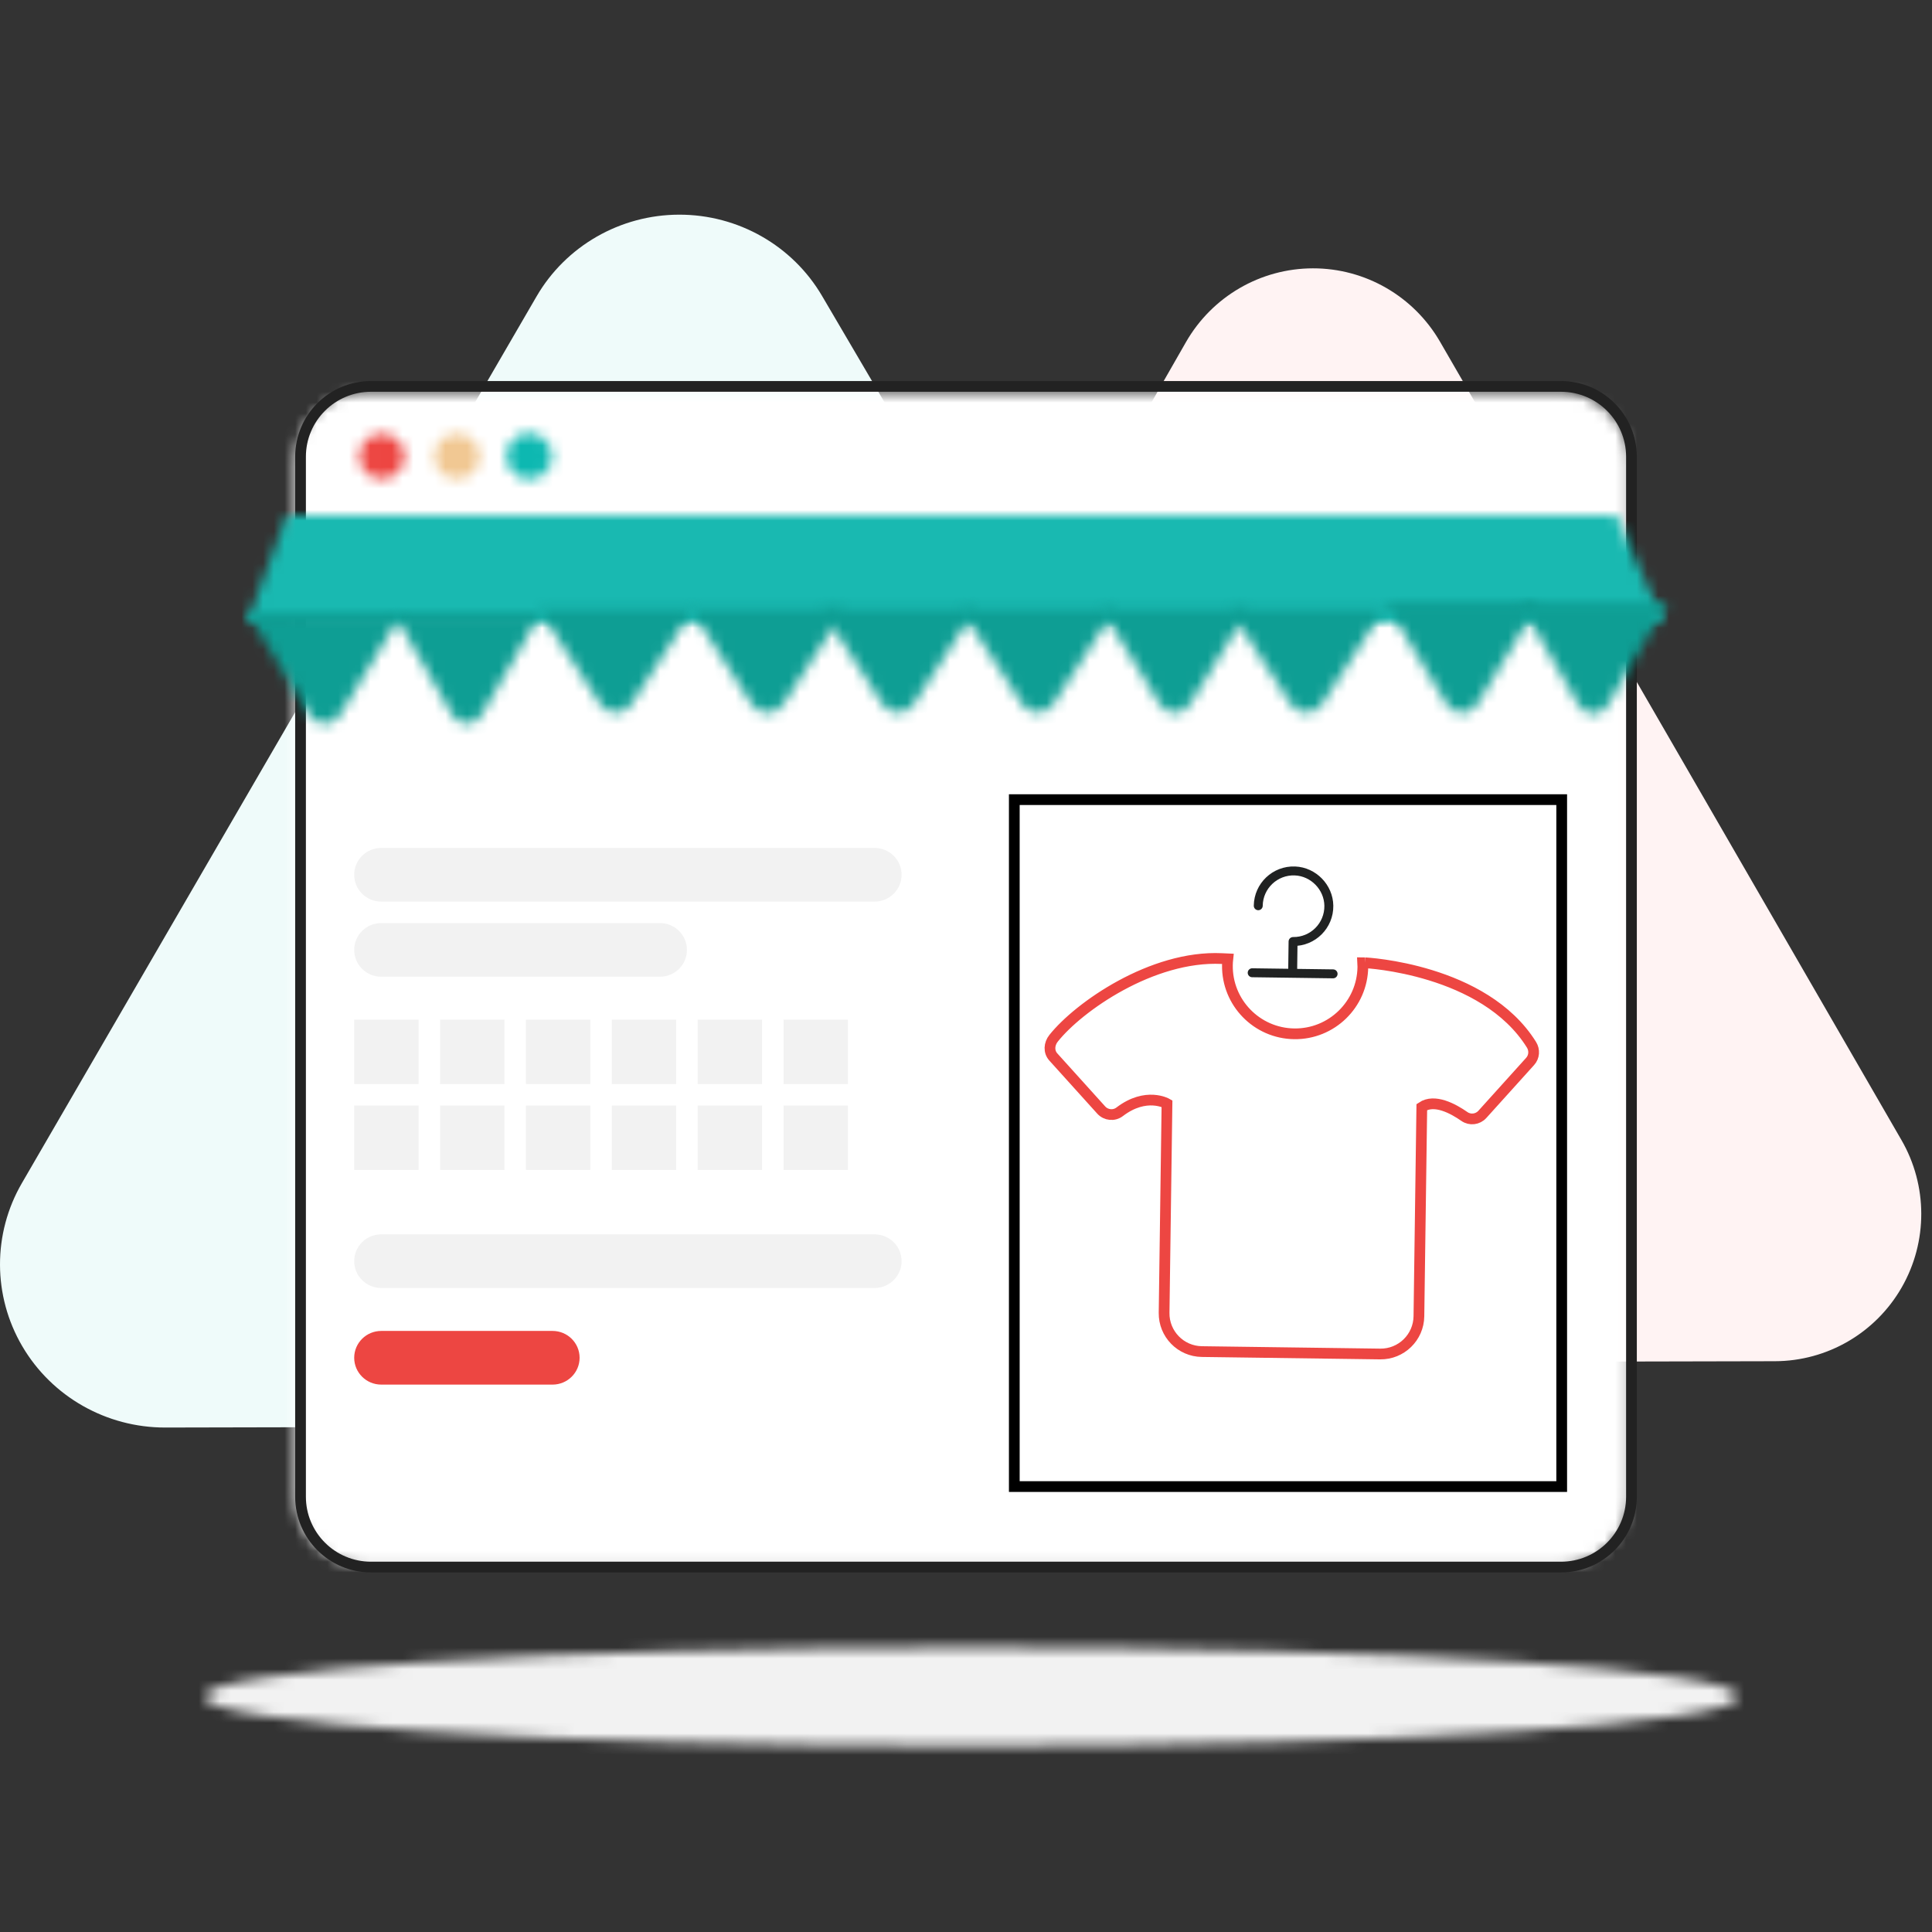
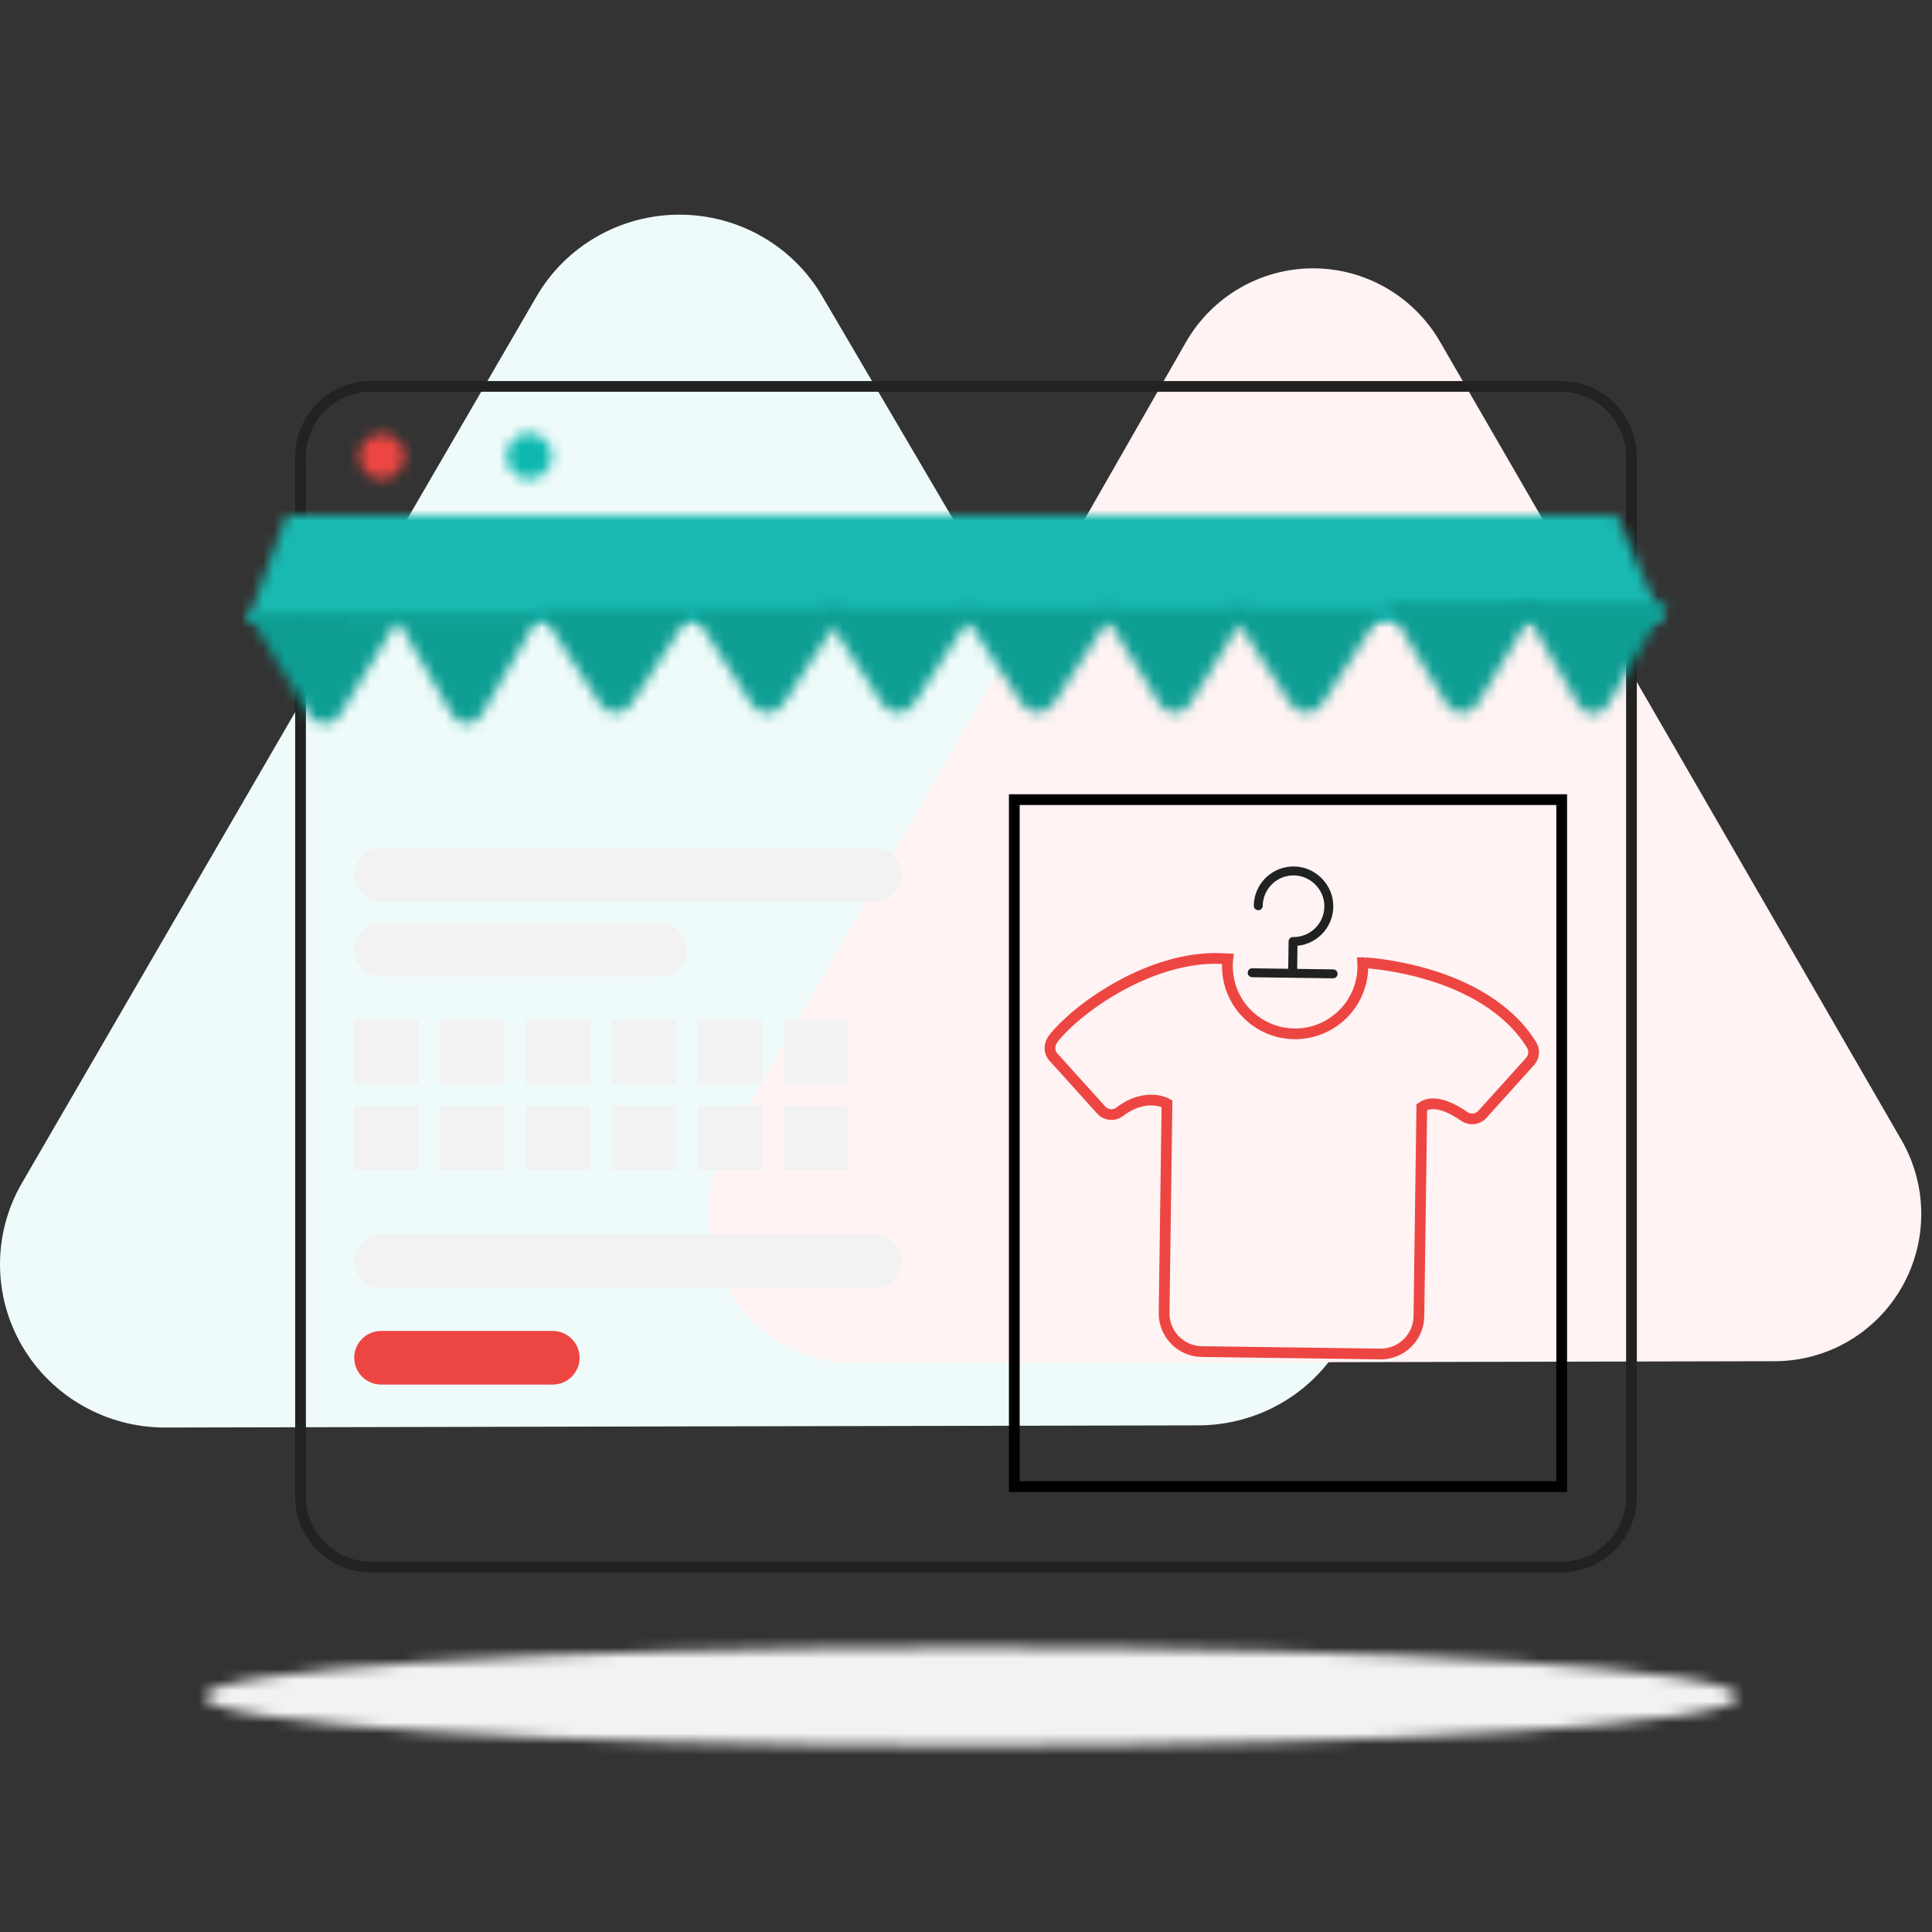
<svg xmlns="http://www.w3.org/2000/svg" xmlns:xlink="http://www.w3.org/1999/xlink" width="180px" height="180px" viewBox="0 0 180 180" version="1.1">
  <rect x="0" y="0" width="180" height="180" fill="#333333" stroke="none" />
  <title>Group 38</title>
  <defs>
    <path d="M0.028,5.075 C0.028,7.618 32.018,9.681 71.481,9.681 C110.944,9.681 142.935,7.618 142.935,5.075 C142.935,2.531 110.944,0.469 71.481,0.469 C32.018,0.469 0.028,2.531 0.028,5.075 Z" id="path-1" />
-     <path d="M7.043,0.505 C3.406,0.505 0.46,3.425 0.46,7.026 L0.46,103.411 C0.46,107.012 3.406,109.932 7.043,109.932 L118.252,109.932 C121.888,109.932 124.834,107.012 124.834,103.411 L124.834,7.026 C124.834,3.425 121.888,0.505 118.252,0.505 L7.043,0.505 Z" id="path-3" />
    <polygon id="path-5" points="3.712 0 0 10 132 10 127.618 0" />
    <path d="M0.466,0.722 L6.215,9.597 C6.537,10.096 7.08,10.397 7.663,10.398 C8.246,10.399 8.791,10.101 9.116,9.604 L14.902,0.722 L0.466,0.722 Z" id="path-7" />
    <path d="M0.159,0.722 L5.909,9.597 C6.23,10.096 6.773,10.396 7.356,10.398 C7.939,10.399 8.484,10.101 8.809,9.604 L14.601,0.722 L0.159,0.722 Z" id="path-9" />
    <path d="M0.622,0.076 L6.117,9.592 C6.431,10.121 6.953,10.435 7.508,10.429 C8.064,10.422 8.581,10.096 8.885,9.56 L14.408,0.076 L0.622,0.076 Z" id="path-11" />
    <path d="M0.045,0.076 L5.794,9.592 C6.121,10.122 6.668,10.437 7.251,10.431 C7.834,10.424 8.376,10.097 8.694,9.56 L14.481,0.076 L0.045,0.076 Z" id="path-13" />
    <path d="M0.315,0.722 L6.029,9.597 C6.349,10.111 6.902,10.423 7.496,10.425 C8.09,10.426 8.644,10.117 8.966,9.604 L14.752,0.722 L0.315,0.722 L0.315,0.722 Z" id="path-15" />
    <path d="M0.464,0.722 L6.223,9.597 C6.545,10.095 7.088,10.395 7.671,10.397 C8.253,10.398 8.798,10.101 9.122,9.604 L14.909,0.722 L0.464,0.722 Z" id="path-17" />
    <path d="M0.595,0.722 L6.049,9.597 C6.354,10.111 6.881,10.423 7.448,10.425 C8.015,10.426 8.544,10.117 8.851,9.604 L14.373,0.722 L0.595,0.722 Z" id="path-19" />
    <path d="M0.509,0.722 L6.259,9.597 C6.582,10.096 7.127,10.397 7.711,10.398 C8.294,10.399 8.839,10.101 9.165,9.604 L14.951,0.722 L0.509,0.722 Z" id="path-21" />
    <path d="M0.015,0.076 L5.766,9.592 C6.095,10.121 6.642,10.435 7.224,10.428 C7.807,10.422 8.348,10.096 8.666,9.56 L14.451,0.076 L0.015,0.076 Z" id="path-23" />
    <path d="M0.58,0.163 L6.069,9.677 C6.382,10.207 6.904,10.521 7.46,10.514 C8.017,10.508 8.533,10.181 8.837,9.645 L14.36,0.163 L0.58,0.163 Z" id="path-25" />
-     <path d="M0.459,2.511 C0.459,3.679 1.405,4.626 2.573,4.626 C3.741,4.626 4.687,3.679 4.687,2.511 C4.687,1.344 3.741,0.397 2.573,0.397 C1.405,0.397 0.459,1.344 0.459,2.511 Z" id="path-27" />
    <path d="M0.459,2.511 C0.459,3.679 1.405,4.626 2.573,4.626 C3.741,4.626 4.687,3.679 4.687,2.511 C4.687,1.344 3.741,0.397 2.573,0.397 C1.405,0.397 0.459,1.344 0.459,2.511 Z" id="path-29" />
    <path d="M0.18,2.511 C0.166,3.276 0.566,3.988 1.226,4.375 C1.885,4.761 2.702,4.761 3.362,4.375 C4.022,3.988 4.422,3.276 4.408,2.511 C4.422,1.747 4.022,1.034 3.362,0.648 C2.702,0.262 1.885,0.262 1.226,0.648 C0.566,1.034 0.166,1.747 0.18,2.511 L0.18,2.511 Z" id="path-31" />
  </defs>
  <g id="Page-1" stroke="none" stroke-width="1" fill="none" fill-rule="evenodd">
    <g id="pf-tshirt-printing" transform="translate(-630, -1602)">
      <g id="Print-On-Demand" transform="translate(0, 1452)">
        <g id="Group-38" transform="translate(630, 150)">
          <g id="Group-26">
            <polygon id="Path-Copy" fill-rule="nonzero" points="0 0 180 0 180 180 0 180" />
            <g id="Group-20" transform="translate(0, 20)">
              <g id="Clipped" transform="translate(19, 133)">
                <mask id="mask-2" fill="white">
                  <use xlink:href="#path-1" />
                </mask>
                <g id="a" />
                <polygon id="Path" fill="#F2F2F2" fill-rule="nonzero" mask="url(#mask-2)" points="-3.267 12.621 146.23 12.621 146.23 -2.473 -3.267 -2.473" />
              </g>
              <path d="M76.598,7.586 C73.846,2.881 68.764,-0.011 63.27,0 C57.776,0.011 52.706,2.925 49.975,7.641 L26.002,48.927 L2.041,90.225 C-0.692,94.935 -0.679,100.729 2.075,105.426 C4.829,110.123 9.907,113.01 15.396,113 L63.534,112.896 L111.672,112.798 C117.16,112.784 122.224,109.875 124.958,105.167 C127.691,100.459 127.68,94.666 124.928,89.968 L100.781,48.774 L76.598,7.586 L76.598,7.586 Z" id="Path" fill="#EFFBFA" fill-rule="nonzero" />
              <path d="M134.164,11.837 C131.713,7.597 127.196,4.99 122.313,5 C117.429,5.01 112.922,7.633 110.488,11.883 L89.159,49.16 L67.823,86.431 C65.383,90.685 65.393,95.923 67.848,100.168 C70.304,104.413 74.831,107.018 79.72,107 L122.537,106.914 L165.361,106.821 C170.245,106.811 174.752,104.185 177.184,99.934 C179.617,95.683 179.604,90.452 177.152,86.212 L155.651,48.994 L134.164,11.837 L134.164,11.837 Z" id="Path" fill="#FFF3F3" fill-rule="nonzero" />
              <g id="Clipped" transform="translate(27, 16)">
                <mask id="mask-4" fill="white">
                  <use xlink:href="#path-3" />
                </mask>
                <g id="k" />
                <polygon id="Path" fill="#FFFFFF" fill-rule="nonzero" mask="url(#mask-4)" points="-2.864 113.225 128.16 113.225 128.16 -2.789 -2.864 -2.789" />
              </g>
              <path d="M57.481,64 L35.518,64 C34.128,64 33,62.88 33,61.501 C33,60.12 34.128,59 35.518,59 L81.481,59 C82.872,59 84,60.12 84,61.501 C84,62.88 82.872,64 81.481,64" id="Fill-47-Copy-3" fill="#F2F2F2" />
              <path d="M57.481,100 L35.518,100 C34.128,100 33,98.88 33,97.501 C33,96.12 34.128,95 35.518,95 L81.481,95 C82.872,95 84,96.12 84,97.501 C84,98.88 82.872,100 81.481,100" id="Fill-47-Copy-5" fill="#F2F2F2" />
              <path d="M57.481,109 L35.518,109 C34.128,109 33,107.88 33,106.501 C33,105.12 34.128,104 35.518,104 L51.481,104 C52.872,104 54,105.12 54,106.501 C54,107.88 52.872,109 51.481,109" id="Fill-47-Copy-6" fill="#ED4642" />
              <path d="M57.481,71 L35.518,71 C34.128,71 33,69.88 33,68.501 C33,67.12 34.128,66 35.518,66 L61.481,66 C62.872,66 64,67.12 64,68.501 C64,69.88 62.872,71 61.481,71" id="Fill-47-Copy-4" fill="#F2F2F2" />
              <g id="Group-34" transform="translate(94, 54)" stroke="#000000">
                <rect id="Rectangle-Copy-13" x="0.5" y="0.5" width="51" height="64" />
              </g>
              <g id="Group-8" transform="translate(121.012, 84.618) rotate(-5) translate(-121.012, -84.618) translate(98.512, 61.118)">
                <g id="Group-3" transform="translate(0, 7.467)" stroke="#ED4642">
                  <path d="M29.957,1.712 C29.957,1.712 29.875,1.705 29.724,1.69 C29.719,1.822 29.718,1.952 29.705,2.084 C29.354,5.551 26.259,8.078 22.792,7.727 C19.325,7.377 16.798,4.282 17.149,0.815 C17.169,0.616 17.2,0.421 17.238,0.23 C17.05,0.205 16.868,0.181 16.678,0.155 C10.237,-0.714 2.998,3.473 0.422,6.188 C-0.039,6.674 -0.158,7.384 0.245,7.919 L4.26,13.234 C4.658,13.761 5.397,13.902 5.955,13.549 C8.586,11.884 10.417,13.174 10.417,13.174 L8.45,32.566 C8.252,34.524 9.679,36.272 11.638,36.47 L28.168,38.142 C30.126,38.34 31.874,36.913 32.072,34.954 L34.039,15.562 C35.286,14.868 36.942,15.966 37.917,16.783 C38.408,17.195 39.13,17.168 39.6,16.732 L44.465,12.204 C44.888,11.81 44.988,11.186 44.726,10.671 C40.95,3.222 29.957,1.712 29.957,1.712" id="Fill-1" />
                </g>
                <polyline id="Stroke-4" stroke="#202222" stroke-width="0.833" stroke-linecap="round" stroke-linejoin="round" points="19.387 9.186 23.137 9.565 26.888 9.944" />
                <path d="M20.494,3.015 C20.68,1.177 22.345,-0.154 24.19,0.085 C25.892,0.304 27.172,1.872 27.046,3.584 C26.91,5.438 25.273,6.804 23.435,6.618 L23.164,9.299" id="Stroke-6" stroke="#202222" stroke-width="0.833" stroke-linecap="round" stroke-linejoin="round" />
              </g>
              <path d="M34.563,16 L145.437,16 C149.062,16 152,18.935 152,22.555 L152,119.445 C152,123.065 149.062,126 145.437,126 L34.563,126 C30.939,126 28,123.065 28,119.445 L28,22.555 C28,18.935 30.939,16 34.563,16 Z" id="Shape" stroke="#222222" stroke-linecap="round" stroke-linejoin="round" />
              <g id="Clipped" transform="translate(23, 28)">
                <mask id="mask-6" fill="white">
                  <use xlink:href="#path-5" />
                </mask>
                <g id="m" />
                <polygon id="Path" fill="#19B9B1" fill-rule="nonzero" mask="url(#mask-6)" points="-3 13 135 13 135 -4 -3 -4" />
              </g>
              <g id="Group-24" transform="translate(23, 36)">
                <g id="Clipped" transform="translate(53, 0)">
                  <mask id="mask-8" fill="white">
                    <use xlink:href="#path-7" />
                  </mask>
                  <g id="w" />
                  <polygon id="Path" fill="#0E9E94" fill-rule="nonzero" mask="url(#mask-8)" points="-3.106 14.063 18.472 14.063 18.472 -2.944 -3.106 -2.944" />
                </g>
                <g id="Clipped" transform="translate(27, 0)">
                  <mask id="mask-10" fill="white">
                    <use xlink:href="#path-9" />
                  </mask>
                  <g id="o" />
                  <polygon id="Path" fill="#0E9E94" fill-rule="nonzero" mask="url(#mask-10)" points="-3.413 14.063 18.173 14.063 18.173 -2.944 -3.413 -2.944" />
                </g>
                <g id="Clipped" transform="translate(13, 1)">
                  <mask id="mask-12" fill="white">
                    <use xlink:href="#path-11" />
                  </mask>
                  <g id="q" />
                  <polygon id="Path" fill="#0E9E94" fill-rule="nonzero" mask="url(#mask-12)" points="-2.787 14.357 17.817 14.357 17.817 -3.853 -2.787 -3.853" />
                </g>
                <g id="Clipped" transform="translate(0, 1)">
                  <mask id="mask-14" fill="white">
                    <use xlink:href="#path-13" />
                  </mask>
                  <g id="s" />
                  <polygon id="Path" fill="#0E9E94" fill-rule="nonzero" mask="url(#mask-14)" points="-3.527 14.357 18.051 14.357 18.051 -3.853 -3.527 -3.853" />
                </g>
                <g id="Clipped" transform="translate(41, 0)">
                  <mask id="mask-16" fill="white">
                    <use xlink:href="#path-15" />
                  </mask>
                  <g id="u" />
                  <polygon id="Path" fill="#0E9E94" fill-rule="nonzero" mask="url(#mask-16)" points="-3.256 14.091 18.323 14.091 18.323 -2.944 -3.256 -2.944" />
                </g>
                <g id="Clipped" transform="translate(66, 0)">
                  <mask id="mask-18" fill="white">
                    <use xlink:href="#path-17" />
                  </mask>
                  <g id="y" />
                  <polygon id="Path" fill="#0E9E94" fill-rule="nonzero" mask="url(#mask-18)" points="-3.106 14.063 18.479 14.063 18.479 -2.944 -3.106 -2.944" />
                </g>
                <g id="Clipped" transform="translate(79, 0)">
                  <mask id="mask-20" fill="white">
                    <use xlink:href="#path-19" />
                  </mask>
                  <g id="A" />
                  <polygon id="Path" fill="#0E9E94" fill-rule="nonzero" mask="url(#mask-20)" points="-2.815 14.091 17.783 14.091 17.783 -2.944 -2.815 -2.944" />
                </g>
                <g id="Clipped" transform="translate(91, 0)">
                  <mask id="mask-22" fill="white">
                    <use xlink:href="#path-21" />
                  </mask>
                  <g id="C" />
                  <polygon id="Path" fill="#0E9E94" fill-rule="nonzero" mask="url(#mask-22)" points="-3.063 14.063 18.523 14.063 18.523 -2.944 -3.063 -2.944" />
                </g>
                <g id="Clipped" transform="translate(106, 0)">
                  <mask id="mask-24" fill="white">
                    <use xlink:href="#path-23" />
                  </mask>
                  <g id="E" />
                  <polygon id="Path" fill="#0E9E94" fill-rule="nonzero" mask="url(#mask-24)" points="-3.556 14.357 18.023 14.357 18.023 -3.853 -3.556 -3.853" />
                </g>
                <g id="Clipped" transform="translate(118, 0)">
                  <mask id="mask-26" fill="white">
                    <use xlink:href="#path-25" />
                  </mask>
                  <g id="G" />
                  <polygon id="Path" fill="#0E9E94" fill-rule="nonzero" mask="url(#mask-26)" points="-2.828 14.444 17.77 14.444 17.77 -3.766 -2.828 -3.766" />
                </g>
              </g>
              <g id="Clipped" transform="translate(40, 20)">
                <mask id="mask-28" fill="white">
                  <use xlink:href="#path-27" />
                </mask>
                <g id="K" />
                <polygon id="Path" fill="#F1C893" fill-rule="nonzero" mask="url(#mask-28)" points="-3.113 8.197 8.259 8.197 8.259 -3.174 -3.113 -3.174" />
              </g>
              <g id="Clipped-Copy" transform="translate(33, 20)">
                <mask id="mask-30" fill="white">
                  <use xlink:href="#path-29" />
                </mask>
                <g id="K" />
                <polygon id="Path" fill="#ED4642" fill-rule="nonzero" mask="url(#mask-30)" points="-3.113 8.197 8.259 8.197 8.259 -3.174 -3.113 -3.174" />
              </g>
              <g id="Clipped" transform="translate(47, 20)">
                <mask id="mask-32" fill="white">
                  <use xlink:href="#path-31" />
                </mask>
                <g id="M" />
                <polygon id="Path" fill="#0DB8B1" fill-rule="nonzero" mask="url(#mask-32)" points="-3.391 8.197 7.98 8.197 7.98 -3.174 -3.391 -3.174" />
              </g>
            </g>
          </g>
          <rect id="Rectangle" fill="#F2F2F2" x="33" y="95" width="6" height="6" />
          <rect id="Rectangle-Copy-19" fill="#F2F2F2" x="33" y="103" width="6" height="6" />
          <rect id="Rectangle-Copy-14" fill="#F2F2F2" x="41" y="95" width="6" height="6" />
          <rect id="Rectangle-Copy-20" fill="#F2F2F2" x="41" y="103" width="6" height="6" />
          <rect id="Rectangle-Copy-15" fill="#F2F2F2" x="49" y="95" width="6" height="6" />
          <rect id="Rectangle-Copy-21" fill="#F2F2F2" x="49" y="103" width="6" height="6" />
          <rect id="Rectangle-Copy-16" fill="#F2F2F2" x="57" y="95" width="6" height="6" />
          <rect id="Rectangle-Copy-22" fill="#F2F2F2" x="57" y="103" width="6" height="6" />
          <rect id="Rectangle-Copy-17" fill="#F2F2F2" x="65" y="95" width="6" height="6" />
          <rect id="Rectangle-Copy-23" fill="#F2F2F2" x="65" y="103" width="6" height="6" />
          <rect id="Rectangle-Copy-18" fill="#F2F2F2" x="73" y="95" width="6" height="6" />
          <rect id="Rectangle-Copy-24" fill="#F2F2F2" x="73" y="103" width="6" height="6" />
        </g>
      </g>
    </g>
  </g>
</svg>